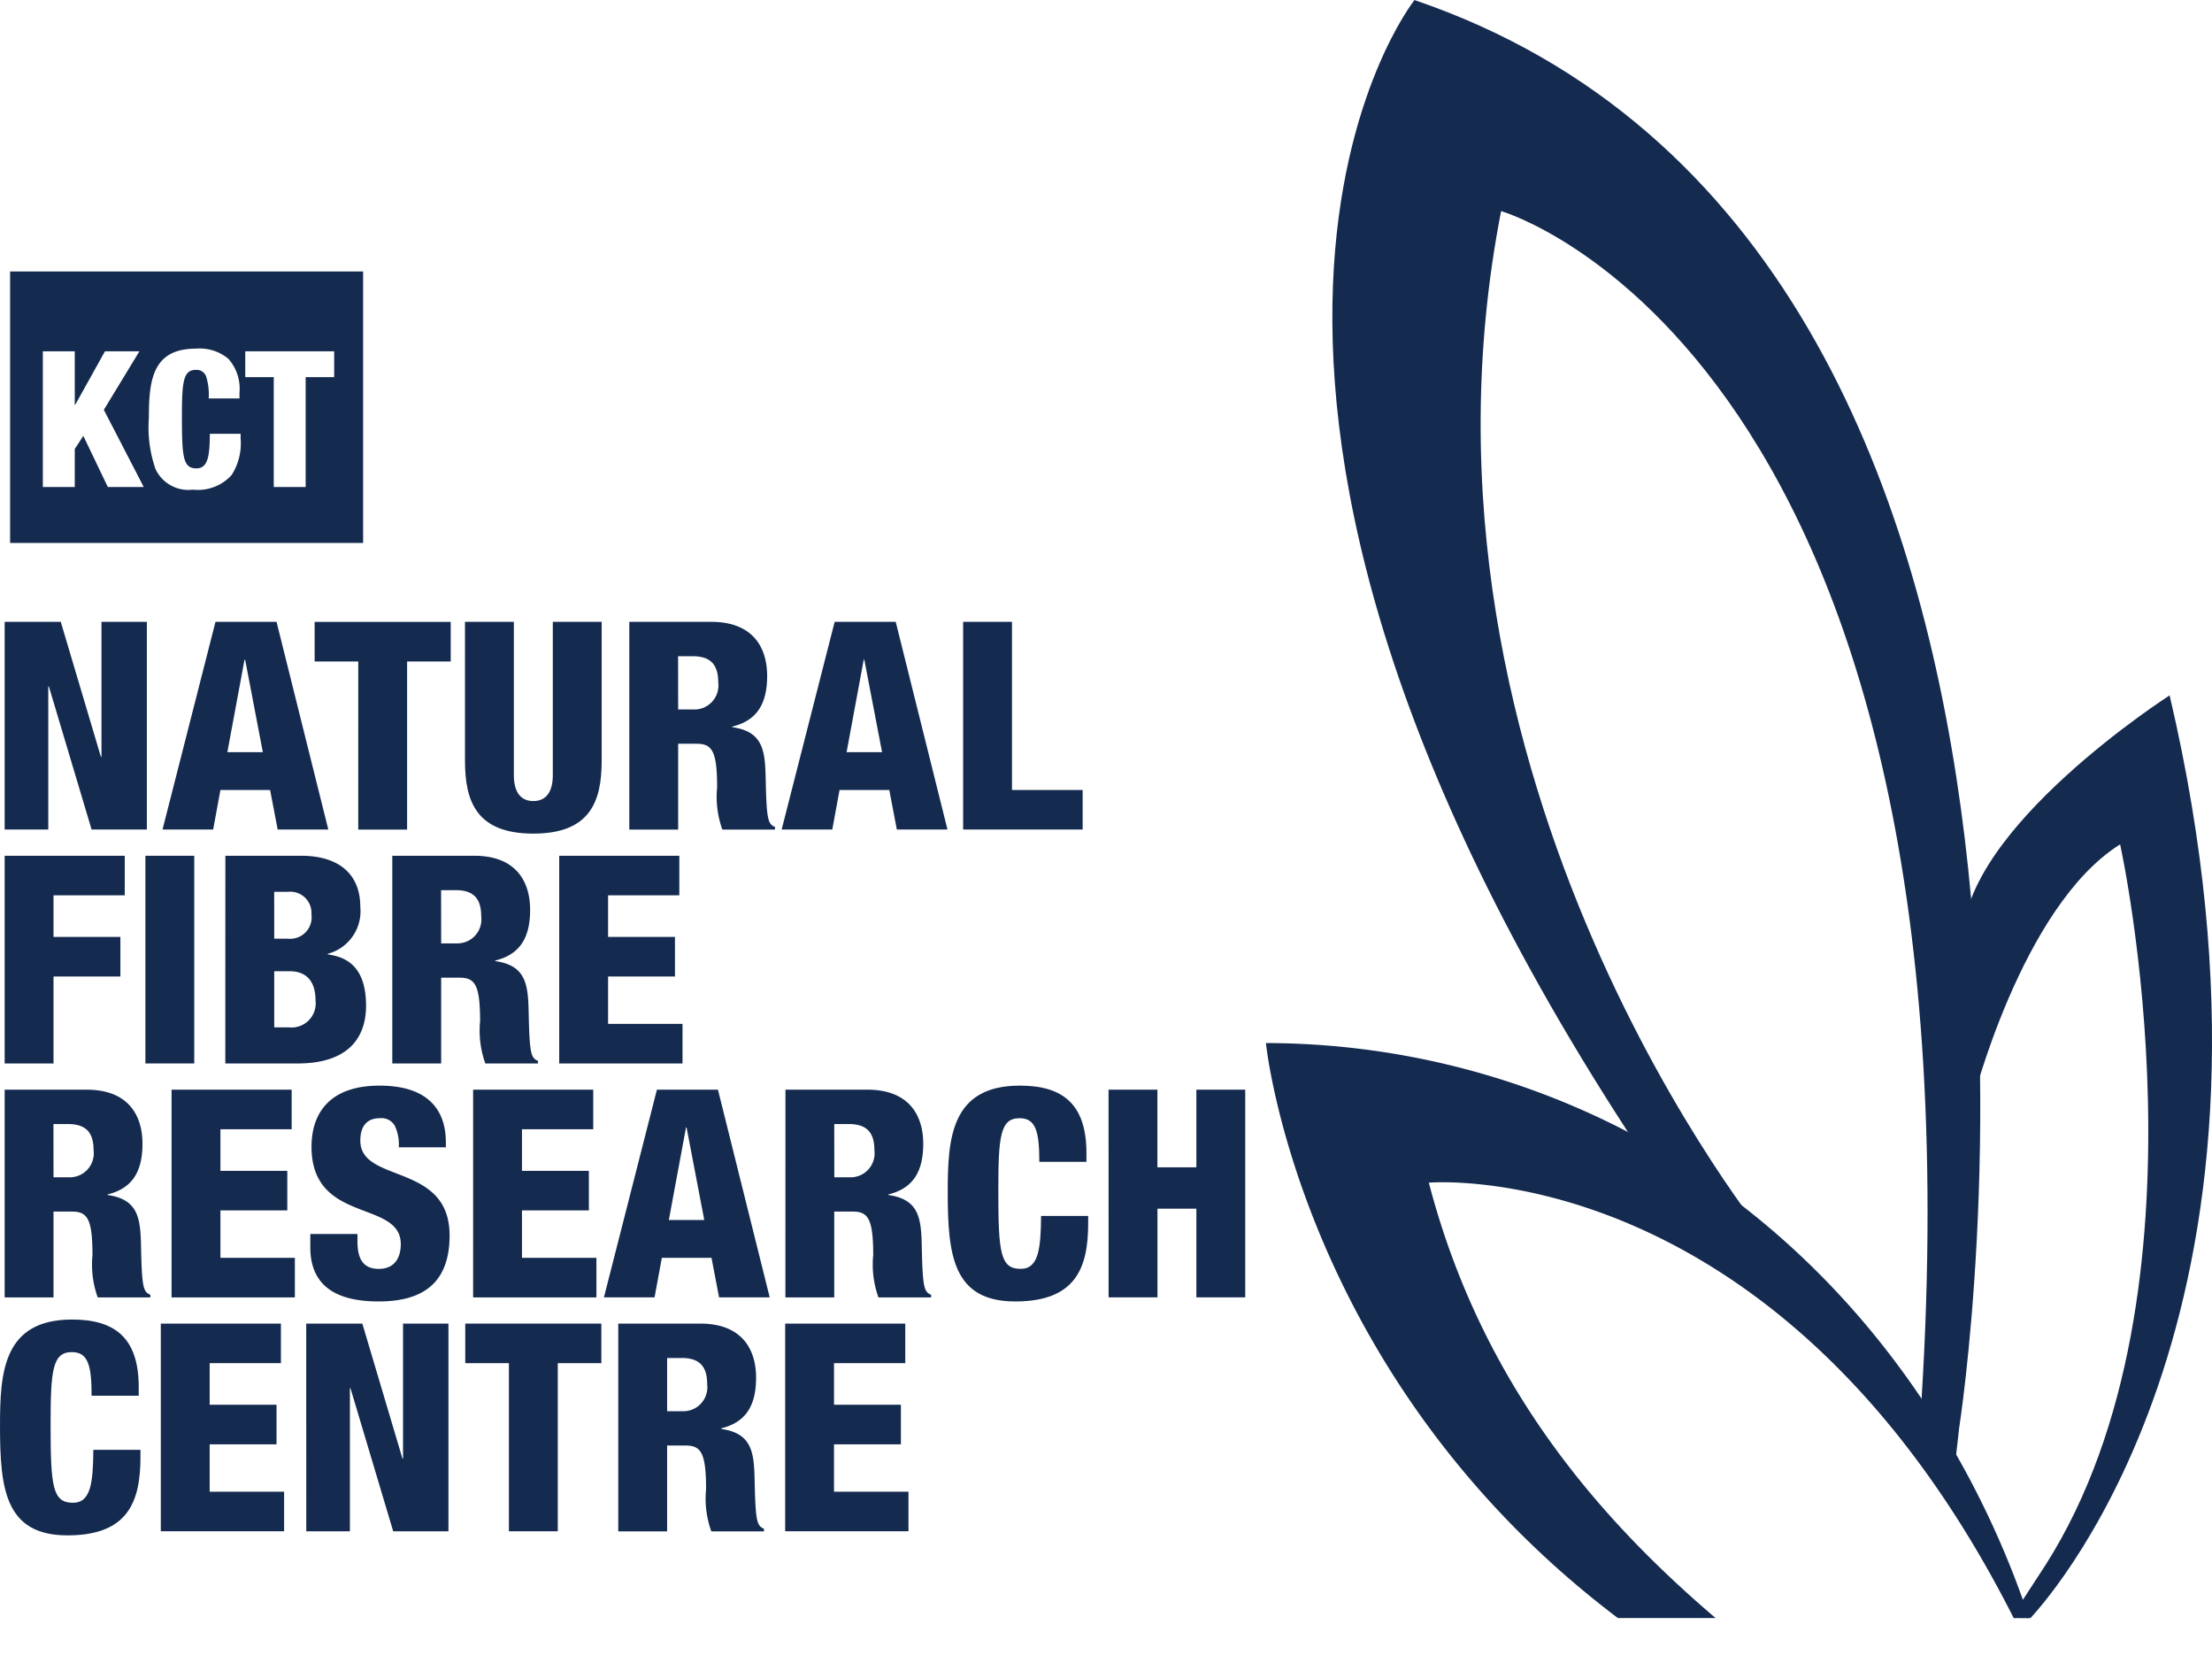
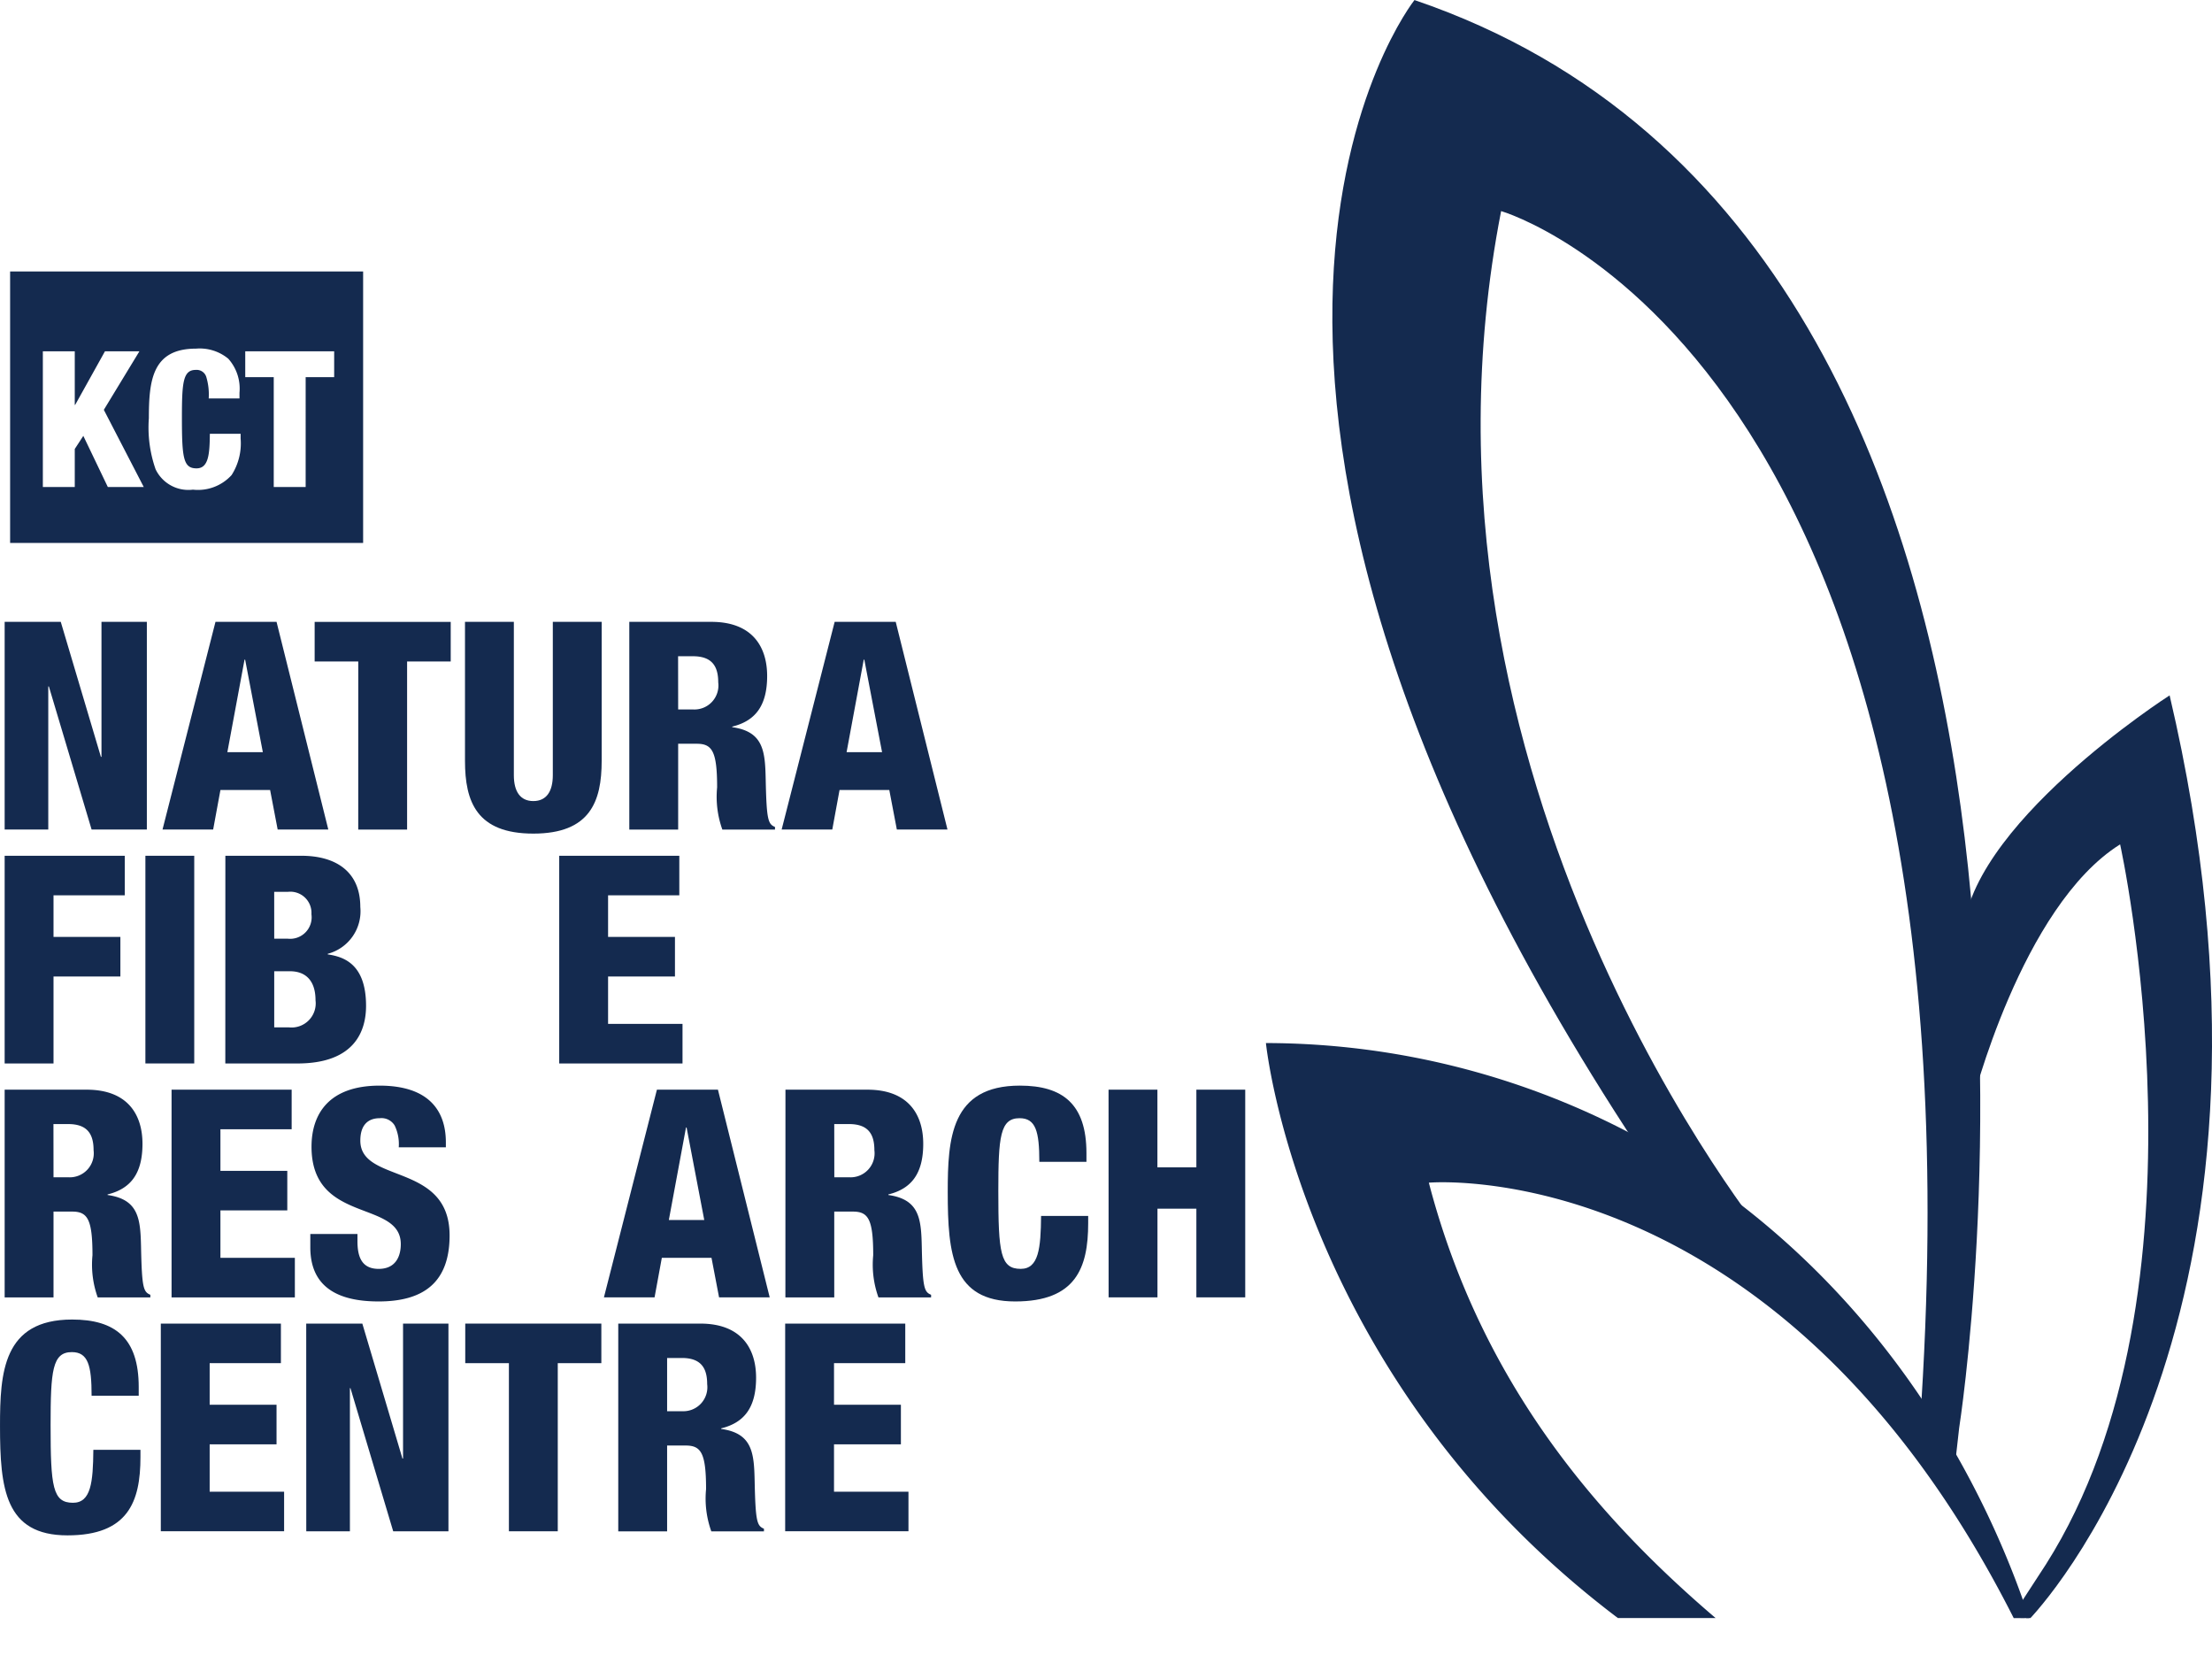
<svg xmlns="http://www.w3.org/2000/svg" width="161.627" height="121.492" viewBox="0 0 161.627 121.492">
  <defs>
    <style>.a,.b{fill:#142a4f;}.b{stroke:rgba(0,0,0,0);stroke-miterlimit:10;}</style>
  </defs>
  <g transform="translate(-1189 -858.824)">
    <path class="a" d="M971.819,418.438" transform="translate(346.264 561.878)" />
    <g transform="translate(1281.502 858.824)">
      <path class="a" d="M923.421,331.843c.107,0,.214,0,.321,0-2.787-8.464-10.2-24.575-27.7-34.634a57.464,57.464,0,0,0-28.066-7.37s2.437,24.424,25.715,42h7.139c-8.485-7.236-17.1-17.043-20.95-31.8,0,0,25.506-2.275,42.739,31.812h0a.551.551,0,0,1,.081-.007l.707.005Z" transform="translate(-867.979 -213.646)" />
      <path class="a" d="M927.553,177.866s13.567-86.164-39.8-104.3c0,0-21.636,27.156,17.257,85.2l8.654,5.522s-27.72-33.585-19.58-75.307c0,0,36.068,10.37,30.594,88.719l2.36,4.733Z" transform="translate(-876.902 -73.562)" />
      <path class="a" d="M1016.476,284.5l.694.646.308,0c1.825-1.963,20.5-23.372,10.166-67.4,0,0-15.1,9.682-15.1,17.845l.629,12.086s3.618-14.512,10.854-19.047c0,0,7.236,32.652-5.427,52.605Z" transform="translate(-961.616 -166.951)" />
    </g>
    <g transform="translate(1189 904.249)">
      <path class="a" d="M606.358,202.507h4.1l2.932,9.859h.043v-9.859h3.315v15.171h-4.037l-3.123-10.454h-.043v10.454h-3.187Z" transform="translate(-606.018 -202.507)" />
      <path class="a" d="M642.978,202.507h4.462l3.782,15.171h-3.7l-.553-2.89H643.34l-.532,2.89h-3.7Zm2.167,2.762H645.1l-1.254,6.757h2.592Z" transform="translate(-627.233 -202.507)" />
      <path class="a" d="M673.845,205.4h-3.187v-2.89H680.6v2.89h-3.187v12.281h-3.57Z" transform="translate(-647.667 -202.507)" />
      <path class="a" d="M711.829,212.663c0,2.975-.85,5.312-4.994,5.312s-4.993-2.337-4.993-5.312V202.507h3.57v11.2c0,1.19.467,1.891,1.423,1.891s1.424-.7,1.424-1.891v-11.2h3.57Z" transform="translate(-667.866 -202.507)" />
      <path class="a" d="M735.922,202.507h5.992c3.039,0,4.08,1.87,4.08,3.952,0,2.209-.892,3.293-2.55,3.7v.042c2.273.319,2.4,1.742,2.443,3.782.064,3,.17,3.293.68,3.506v.191h-3.846a7.078,7.078,0,0,1-.382-3.081c0-2.635-.361-3.187-1.487-3.187h-1.36v6.268h-3.57Zm3.57,6.4h1.1a1.754,1.754,0,0,0,1.828-1.976c0-1.147-.425-1.912-1.849-1.912h-1.084Z" transform="translate(-689.94 -202.507)" />
      <path class="a" d="M771.4,202.507h4.462l3.782,15.171h-3.7l-.552-2.89h-3.634l-.531,2.89h-3.7Zm2.167,2.762h-.042l-1.253,6.757h2.592Z" transform="translate(-710.413 -202.507)" />
-       <path class="a" d="M805.167,202.507h3.57v12.281H813.9v2.89h-8.733Z" transform="translate(-734.792 -202.507)" />
      <path class="a" d="M606.358,251.012h8.776v2.89h-5.206v3.038h4.886v2.89h-4.886v6.353h-3.57Z" transform="translate(-606.018 -233.925)" />
      <path class="a" d="M635.553,251.012h3.569v15.171h-3.569Z" transform="translate(-624.929 -233.925)" />
      <path class="a" d="M652.139,251.012h5.546c2.592,0,4.314,1.211,4.314,3.74a3.214,3.214,0,0,1-2.38,3.421v.043c1.126.17,2.8.658,2.8,3.761,0,1.785-.786,4.207-5.014,4.207h-5.27Zm3.57,6.056h.977a1.572,1.572,0,0,0,1.742-1.785,1.546,1.546,0,0,0-1.721-1.636h-1Zm0,6.48h1.084a1.764,1.764,0,0,0,1.934-1.976c0-1.488-.765-2.125-1.87-2.125h-1.148Z" transform="translate(-635.672 -233.925)" />
-       <path class="a" d="M686.762,251.012h5.992c3.038,0,4.079,1.87,4.079,3.952,0,2.21-.892,3.293-2.549,3.7v.043c2.274.318,2.4,1.742,2.443,3.782.064,3,.17,3.294.68,3.506v.191h-3.846a7.079,7.079,0,0,1-.383-3.081c0-2.634-.361-3.187-1.487-3.187h-1.359v6.268h-3.57Zm3.57,6.4h1.1a1.754,1.754,0,0,0,1.827-1.976c0-1.147-.425-1.912-1.848-1.912h-1.084Z" transform="translate(-658.098 -233.925)" />
      <path class="a" d="M721.385,251.012h8.775v2.89h-5.205v3.038h4.887v2.89h-4.887v3.463h5.439v2.89h-9.009Z" transform="translate(-680.524 -233.925)" />
      <path class="a" d="M606.358,299.516h5.992c3.038,0,4.079,1.87,4.079,3.952,0,2.21-.892,3.293-2.55,3.7v.042c2.274.319,2.4,1.743,2.444,3.782.063,3,.169,3.293.68,3.506v.191h-3.845a7.074,7.074,0,0,1-.383-3.081c0-2.635-.361-3.187-1.487-3.187h-1.36v6.268h-3.57Zm3.57,6.4h1.1a1.754,1.754,0,0,0,1.828-1.976c0-1.147-.425-1.912-1.849-1.912h-1.084Z" transform="translate(-606.018 -265.342)" />
      <path class="a" d="M640.981,299.516h8.775v2.89h-5.205v3.039h4.886v2.89h-4.886V311.8h5.439v2.89h-9.009Z" transform="translate(-628.445 -265.342)" />
      <path class="a" d="M673.2,309.509v.531c0,1.148.319,2.019,1.551,2.019,1.254,0,1.615-.935,1.615-1.806,0-3.273-6.523-1.445-6.523-7.118,0-2.422,1.3-4.462,4.972-4.462,3.57,0,4.844,1.806,4.844,4.143v.361h-3.442a3.124,3.124,0,0,0-.3-1.594,1.126,1.126,0,0,0-1.084-.531c-.893,0-1.424.531-1.424,1.636,0,3.166,6.523,1.572,6.523,6.927,0,3.442-1.912,4.823-5.184,4.823-2.592,0-4.993-.786-4.993-3.952v-.977Z" transform="translate(-647.081 -264.795)" />
-       <path class="a" d="M703.531,299.516h8.775v2.89H707.1v3.039h4.887v2.89H707.1V311.8h5.439v2.89h-9.009Z" transform="translate(-668.96 -265.342)" />
      <path class="a" d="M734.541,299.516H739l3.782,15.171h-3.7l-.553-2.89H734.9l-.531,2.89h-3.7Zm2.168,2.763h-.043l-1.254,6.757H738Z" transform="translate(-686.541 -265.342)" />
      <path class="a" d="M768.312,299.516H774.3c3.038,0,4.079,1.87,4.079,3.952,0,2.21-.892,3.293-2.549,3.7v.042c2.273.319,2.4,1.743,2.443,3.782.063,3,.17,3.293.68,3.506v.191h-3.846a7.073,7.073,0,0,1-.383-3.081c0-2.635-.361-3.187-1.487-3.187h-1.36v6.268h-3.57Zm3.57,6.4h1.1a1.754,1.754,0,0,0,1.828-1.976c0-1.147-.425-1.912-1.849-1.912h-1.084Z" transform="translate(-710.92 -265.342)" />
      <path class="a" d="M808.663,304.239c0-2.21-.255-3.187-1.445-3.187-1.423,0-1.551,1.36-1.551,5.333,0,4.5.149,5.673,1.636,5.673,1.317,0,1.466-1.508,1.488-3.867h3.442v.532c0,3.272-.914,5.715-5.333,5.715-4.569,0-4.929-3.421-4.929-7.989,0-3.888.212-7.777,5.269-7.777,3.145,0,4.866,1.36,4.866,4.93v.637Z" transform="translate(-732.721 -264.795)" />
      <path class="a" d="M835.326,299.516h3.57v5.673h2.847v-5.673h3.57v15.171h-3.57v-6.48H838.9v6.48h-3.57Z" transform="translate(-754.326 -265.342)" />
      <path class="a" d="M612.087,352.744c0-2.21-.255-3.187-1.445-3.187-1.423,0-1.551,1.36-1.551,5.333,0,4.5.149,5.673,1.636,5.673,1.318,0,1.467-1.508,1.488-3.867h3.442v.531c0,3.272-.914,5.716-5.333,5.716-4.568,0-4.929-3.421-4.929-7.989,0-3.888.212-7.777,5.269-7.777,3.144,0,4.866,1.36,4.866,4.929v.638Z" transform="translate(-605.394 -296.213)" />
      <path class="a" d="M638.749,348.021h8.775v2.89h-5.205v3.038h4.886v2.89h-4.886V360.3h5.439v2.89h-9.009Z" transform="translate(-626.999 -296.76)" />
      <path class="a" d="M668.908,348.021h4.1l2.932,9.859h.043v-9.859H679.3v15.171h-4.037l-3.123-10.454H672.1v10.454h-3.188Z" transform="translate(-646.533 -296.76)" />
      <path class="a" d="M705.09,350.911H701.9v-2.89h9.944v2.89H708.66v12.281h-3.57Z" transform="translate(-667.905 -296.76)" />
      <path class="a" d="M733.63,348.021h5.992c3.038,0,4.079,1.87,4.079,3.952,0,2.21-.892,3.293-2.549,3.7v.043c2.273.318,2.4,1.742,2.443,3.782.064,3,.17,3.294.68,3.506v.192h-3.846a7.079,7.079,0,0,1-.383-3.081c0-2.634-.361-3.187-1.487-3.187H737.2v6.268h-3.57Zm3.57,6.4h1.1a1.754,1.754,0,0,0,1.827-1.976c0-1.147-.425-1.912-1.848-1.912H737.2Z" transform="translate(-688.455 -296.76)" />
      <path class="a" d="M768.253,348.021h8.775v2.89h-5.206v3.038h4.887v2.89h-4.887V360.3h5.44v2.89h-9.009Z" transform="translate(-710.882 -296.76)" />
    </g>
    <path class="b" d="M25.794,19.831H0V0H25.794V19.83ZM13.581,5.636c-3.184,0-3.443,2.3-3.443,5.081a9.24,9.24,0,0,0,.491,3.729,2.657,2.657,0,0,0,2.73,1.491,3.32,3.32,0,0,0,2.825-1.066,4.289,4.289,0,0,0,.659-2.669v-.347H14.594c-.013,1.479-.091,2.527-.972,2.527-.964,0-1.069-.75-1.069-3.707,0-2.581.083-3.485,1.013-3.485a.734.734,0,0,1,.764.5,4.475,4.475,0,0,1,.181,1.583H16.76V8.857a3.274,3.274,0,0,0-.819-2.485A3.279,3.279,0,0,0,13.581,5.636Zm3.6.194V7.719h2.082v8.024h2.332V7.719h2.083V5.83ZM5.349,12.008h0l1.79,3.734H9.764L6.848,10.106l2.6-4.276H6.931L4.752,9.745H4.724V5.83H2.392v9.913H4.724V12.966l.625-.958Z" transform="translate(1189.739 878.655)" />
  </g>
</svg>